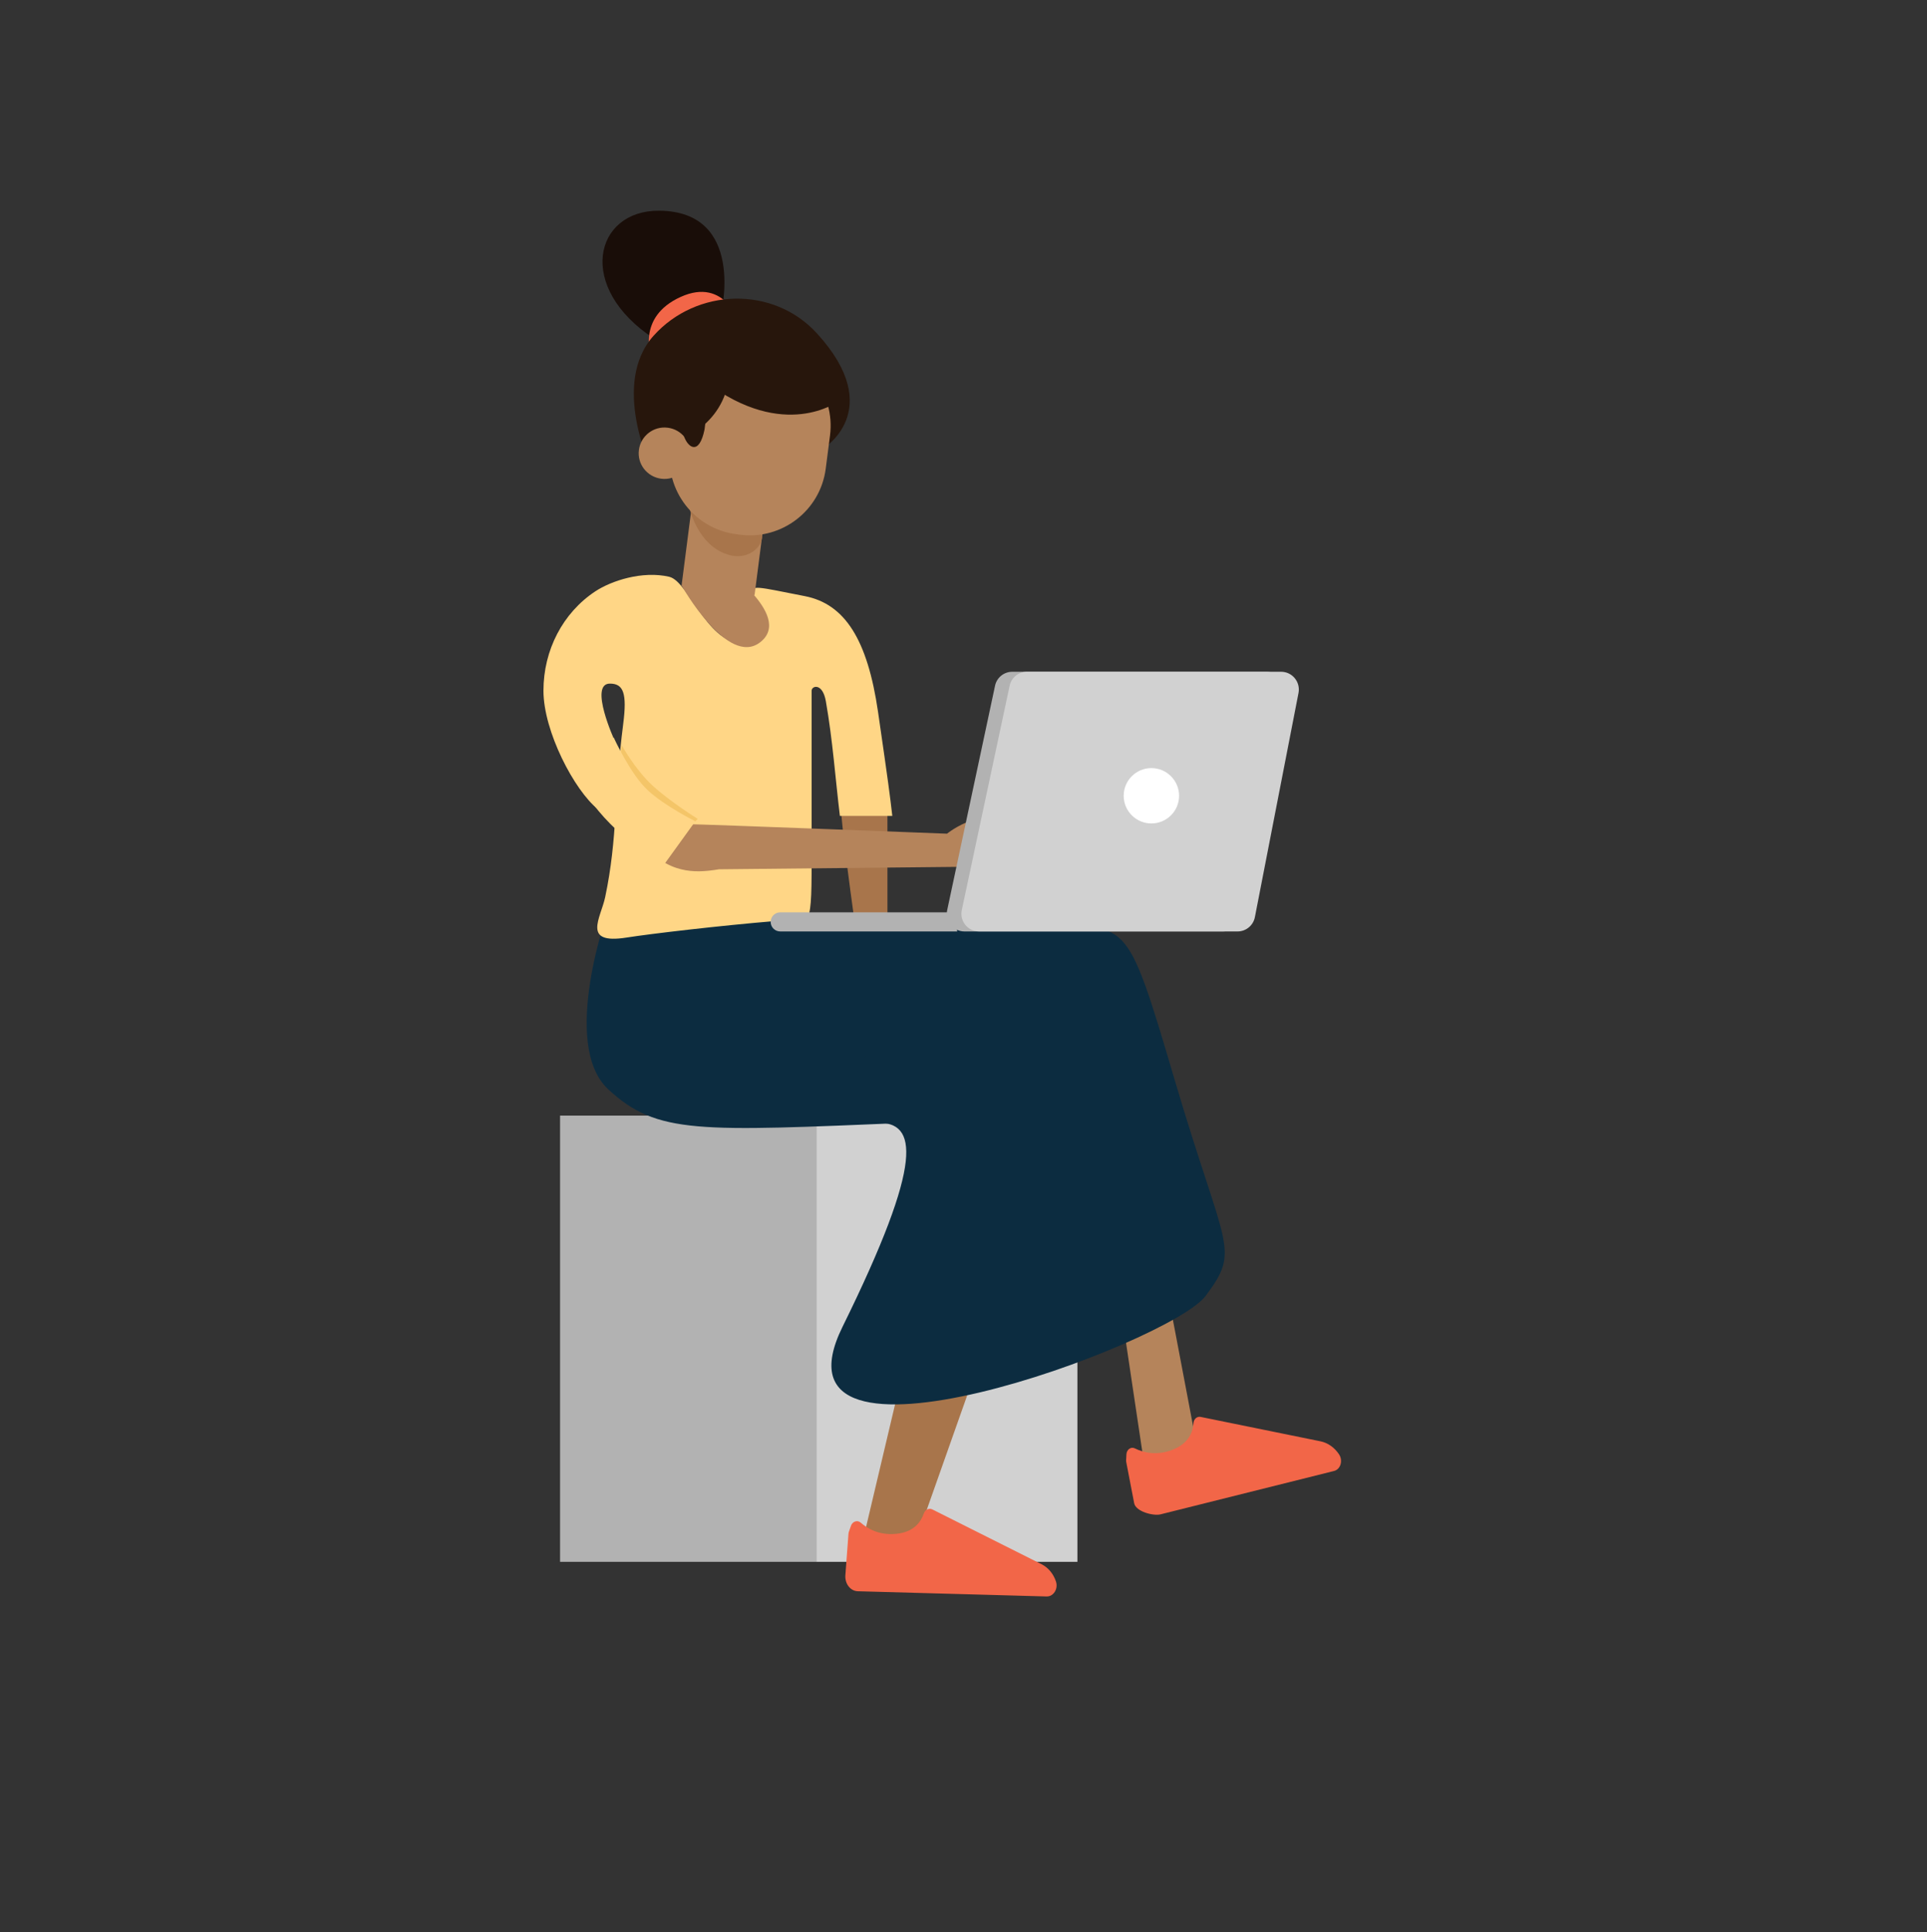
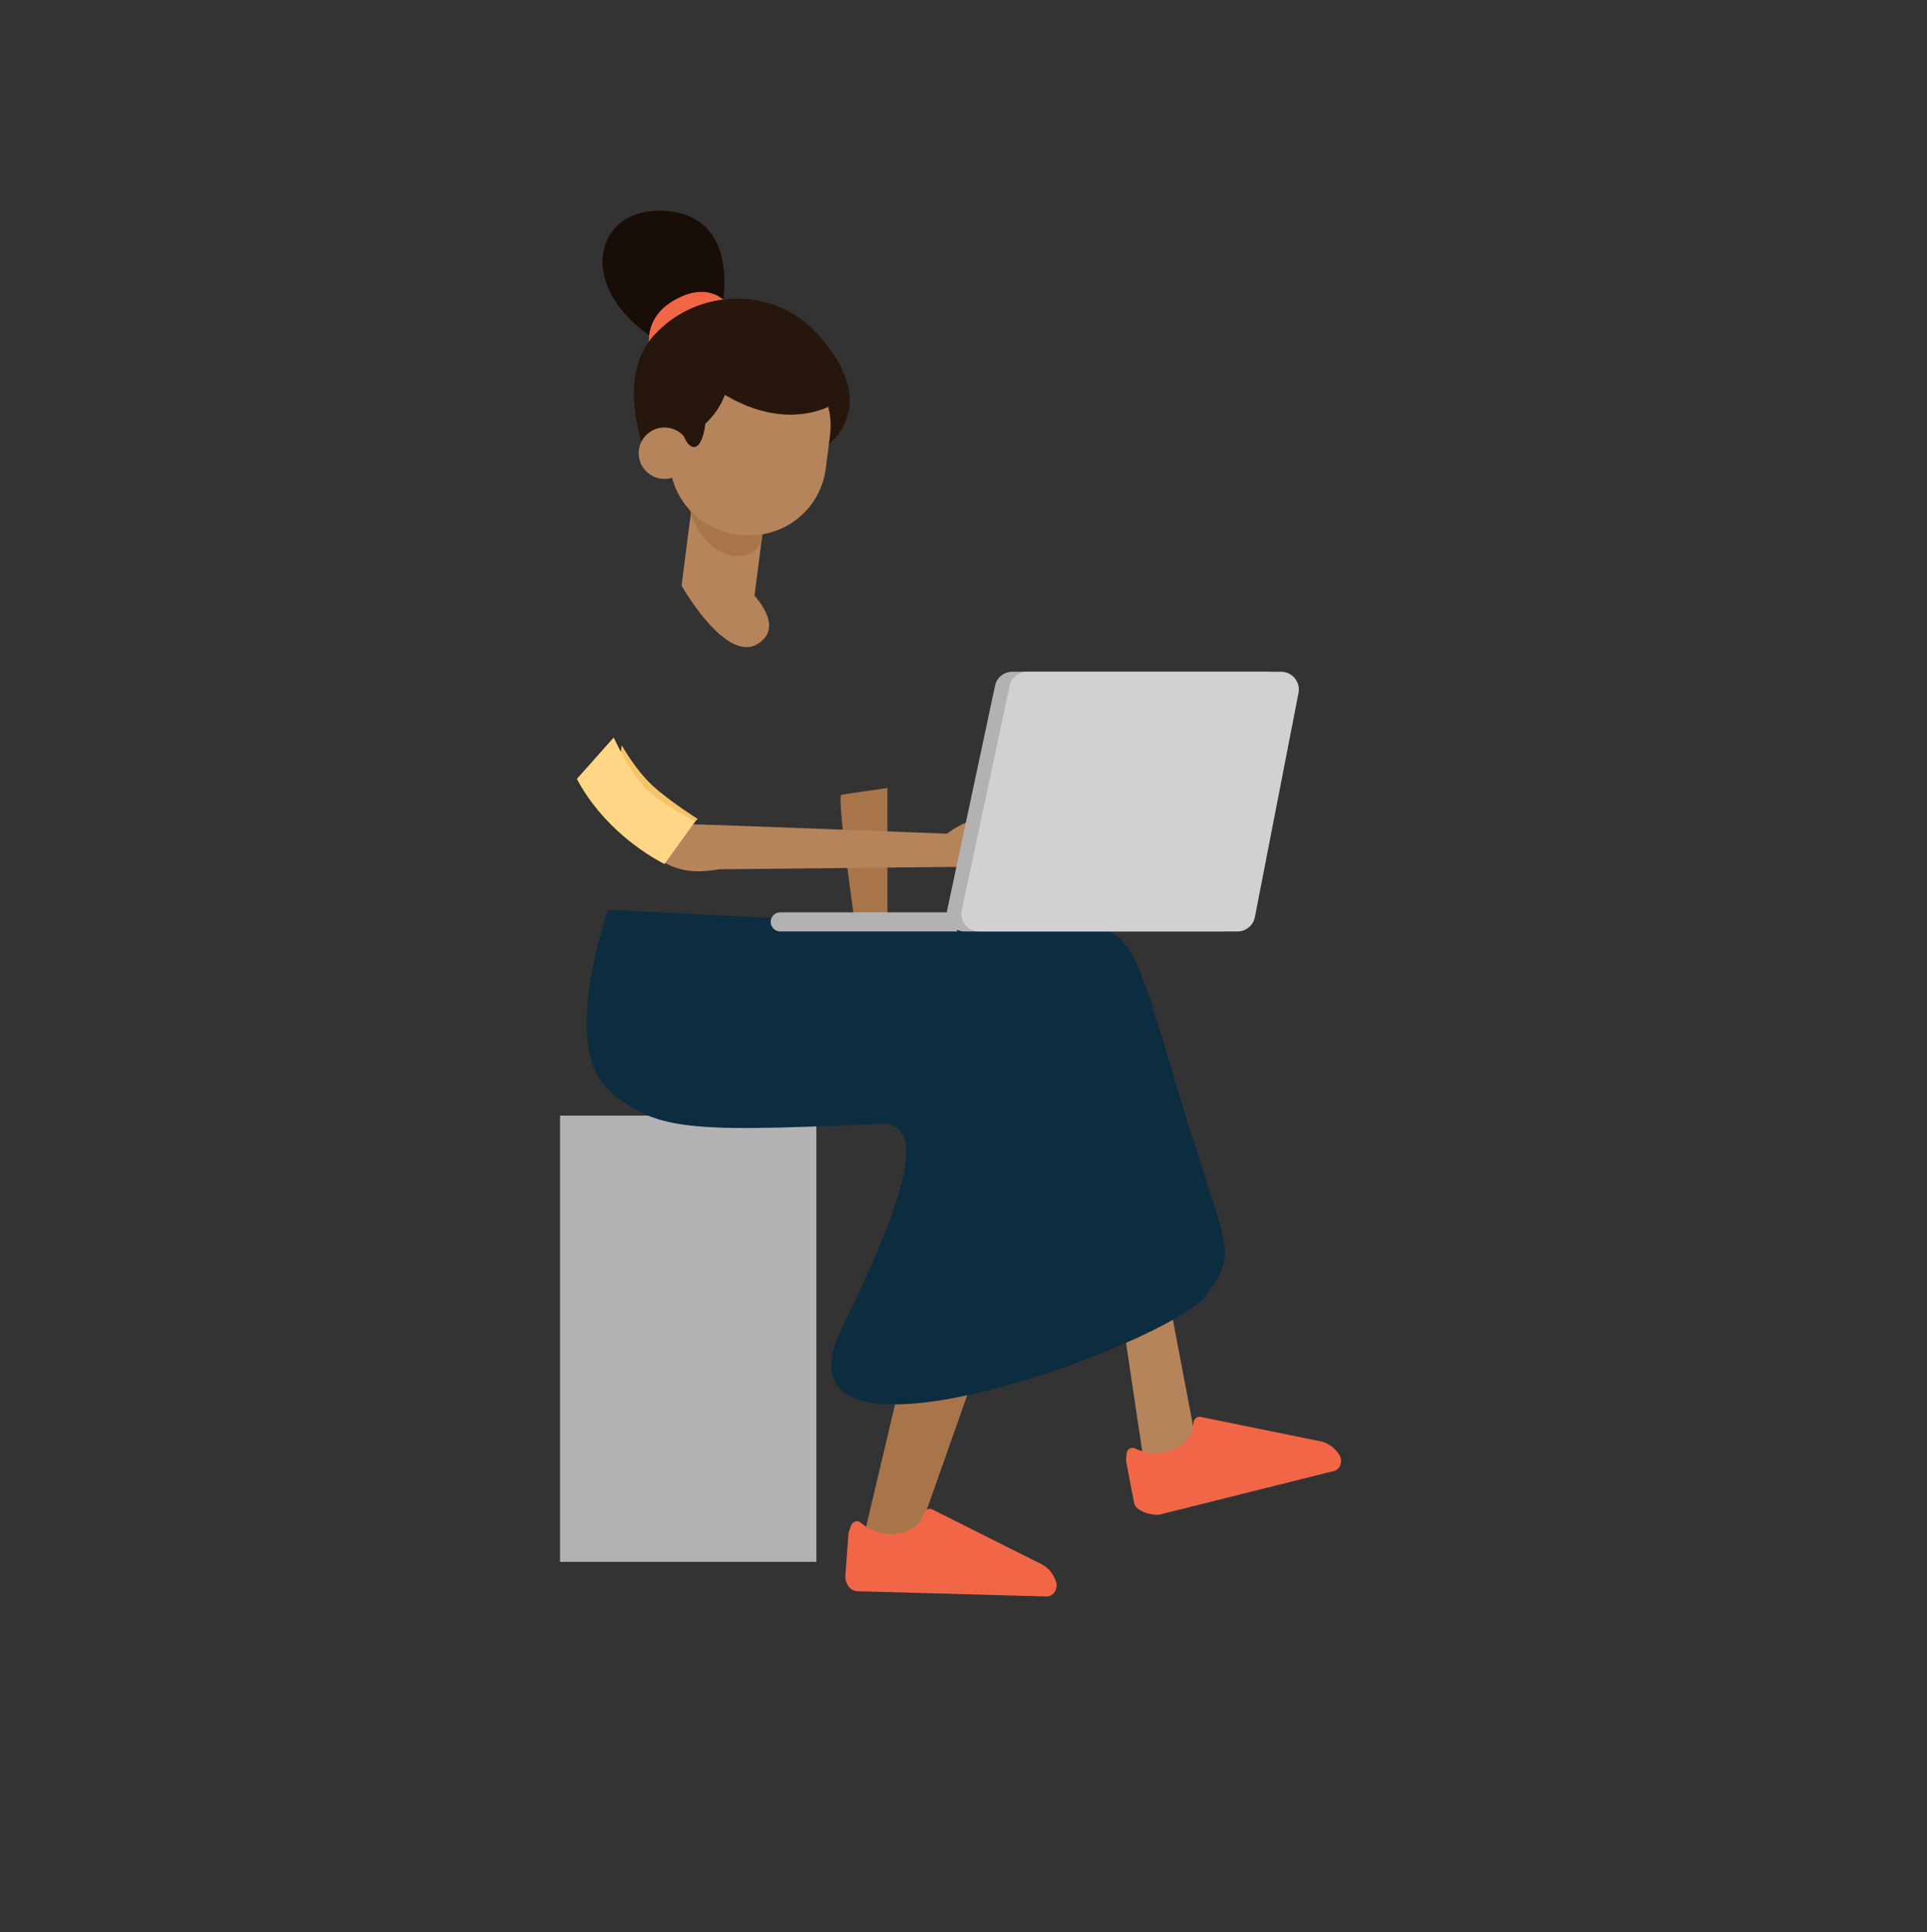
<svg xmlns="http://www.w3.org/2000/svg" width="406" height="407" viewBox="0 0 406 407" fill="none">
  <rect x="0" y="0" width="406" height="407" fill="#333333" stroke="none" />
  <path d="M118 329H172V235H118V329Z" fill="#B2B2B2" />
-   <path d="M172 329H227V235H172V329Z" fill="#D1D1D1" />
  <path d="M186.97 166L186.976 197.197L180.461 196.966C180.461 196.966 176.212 167.634 177.25 167.42C178.289 167.224 186.97 166 186.97 166Z" fill="#A8754B" />
  <path d="M213.966 196.212C213.966 196.212 228.378 190.877 232.251 204.85C236.124 218.805 253.181 310.042 253.181 310.042H241.307L235.738 272.777C235.738 272.777 223.057 261.888 219.785 236.645L173.867 231.293L213.966 196.212Z" fill="#B5845B" />
  <path d="M190.875 218.5C190.875 218.5 195.936 218.31 209.5 214C223.064 209.672 227.94 225.322 222.6 240.585C217.259 255.829 192.273 326.488 192.273 326.488L182.051 323.432L192.876 277.68C192.876 277.68 194.945 254.981 204.53 241.68C204.53 241.68 185.397 235.06 178.5 234C171.638 232.958 190.875 218.5 190.875 218.5Z" fill="#A8754B" />
  <path d="M128.188 191.637C128.188 191.637 117.877 220 128.188 229.5C138.5 239 146.989 238.337 191.5 236.5C191.5 236.5 197.776 202.765 222.604 192.184L165 193.5L128.188 191.637Z" fill="#0C2C40" />
  <path d="M185 236.5C193.038 236.5 195 244 177.5 279.515C160 315.031 246.5 283 254 273C261.5 263 258.117 263.5 247.5 227.5C236.883 191.5 237.945 196.287 218.89 194.086C203.194 192.272 163.925 236.5 185 236.5Z" fill="#0C2C40" />
-   <path d="M114.5 145.5C114.5 154.053 121 166.5 126 170.5L129.5 156C129.5 156 124 144 128.5 144C131.37 144 132.133 146.055 131.304 152.5C129.397 167.313 130.148 176.5 127.5 189C126.568 193.398 122.505 198.997 132 197.5C137.081 196.699 151.5 195 163.5 194C170.552 194.349 171 197 171 181.5V145.5C171 144.448 173.303 143.753 174 147.718C175.456 156 176 164 176.956 171.868H188C187.474 167.34 187.218 165.28 185 150C182.782 134.72 178 127.231 169.593 125.58C159 123.5 158.5 123.205 158.5 125C158.5 126.795 166.437 132.624 158.022 135.14C149.607 137.655 145.374 122.518 141 121.5C135.325 120.179 128.765 122.354 125.415 124.574C118.578 129.102 114.5 136.947 114.5 145.5Z" fill="#FFD686" />
  <path d="M139 168.615C139 168.615 142 173.615 145 173.615C148 173.615 199.526 175.615 199.526 175.615C199.526 175.615 208.174 168.549 214.947 174.52L208.262 182.539L151.5 183.115C148.5 183.615 146 183.74 143.5 183.115C141 182.49 138 181.115 133 175.615L139 168.615Z" fill="#B5845B" />
  <path d="M266.836 141.504H213.288C211.52 141.504 209.999 142.741 209.645 144.454L199.565 191.707C199.07 194.021 200.839 196.212 203.208 196.212H257.658C259.444 196.212 260.983 194.94 261.319 193.191L270.515 145.938C270.939 143.642 269.171 141.504 266.836 141.504Z" fill="#B2B2B2" />
  <path d="M269.91 141.504H216.362C214.594 141.504 213.073 142.741 212.719 144.454L202.639 191.707C202.144 194.021 203.913 196.212 206.282 196.212H260.732C262.518 196.212 264.057 194.94 264.393 193.191L273.589 145.938C274.013 143.642 272.262 141.504 269.91 141.504Z" fill="#D1D1D1" />
  <path d="M200.977 192.184H164.389C163.275 192.184 162.373 193.085 162.373 194.198C162.373 195.311 163.275 196.212 164.389 196.212H201.685L200.977 192.184Z" fill="#B2B2B2" />
-   <path d="M236.75 167.63C236.75 170.845 239.367 173.46 242.586 173.46C245.804 173.46 248.422 170.845 248.422 167.63C248.422 164.415 245.804 161.801 242.586 161.801C239.367 161.801 236.75 164.398 236.75 167.63Z" fill="white" />
  <path d="M179.278 321.436C179.596 320.482 180.64 320.129 181.347 320.747C182.727 321.966 185.202 323.469 188.845 323.098C192.647 322.727 194.062 320.482 194.61 318.874C194.893 318.027 195.707 317.603 196.432 317.956L219.457 329.509C220.854 330.215 221.95 331.522 222.481 333.148C222.993 334.684 221.968 336.329 220.518 336.294L180.746 335.197C179.172 335.161 177.987 333.624 178.111 331.84L178.765 323.079C178.783 322.937 178.801 322.798 178.854 322.656L179.278 321.436Z" fill="#F26648" />
  <path d="M237.332 306.315C237.403 305.308 238.305 304.69 239.136 305.114C240.78 305.926 243.557 306.721 246.988 305.414C250.542 304.054 251.338 301.528 251.444 299.832C251.497 298.949 252.169 298.313 252.965 298.472L278.218 303.612C279.756 303.93 281.153 304.902 282.108 306.333C283.01 307.675 282.444 309.53 281.047 309.866L244.5 319C242.979 319.371 239.295 318.415 238.959 316.649L237.297 308.028C237.261 307.887 237.261 307.746 237.261 307.587L237.332 306.315Z" fill="#F26648" />
  <path d="M131 157L130.5 160.5C136.263 166.283 141.296 171.862 145.5 174L147 172.5C147 172.5 141.187 168.879 137.5 165.5C133.867 162.171 131 157 131 157Z" fill="#F4C568" />
  <path d="M129.303 155.361L121.54 164.078C126.839 174.051 135.796 179.862 140 182L146.5 173C146.5 173 140.187 169.879 136.5 166.5C132.867 163.17 129.303 155.361 129.303 155.361Z" fill="#FFD686" />
  <path d="M151.924 66.076C151.924 66.076 157.23 44.508 138.856 44.384C125.257 44.296 121.207 60.529 137.883 71.393L151.924 66.076Z" fill="#190D08" />
  <path d="M137.265 75.315C137.265 75.315 133.94 66.836 143.419 62.543C152.898 58.251 155.922 68.408 155.922 68.408L137.265 75.315Z" fill="#F26648" />
  <path d="M173.269 94.604C173.269 94.604 186.957 86.514 172.155 70.262C162.906 60.105 146.708 60.67 137.689 70.739C128.67 80.808 137.176 98.561 137.176 98.561L143.312 88.369L148.688 80.455L156.381 77.381L162.411 77.805L167.522 78.459L171.642 80.19L173.269 94.604Z" fill="#27160C" />
  <path d="M162.093 101.142L146.709 99.168L143.596 123.383L158.979 125.357L162.093 101.142Z" fill="#B5845B" />
  <path d="M145.1 106.369C145.1 106.369 146.762 115.184 153.853 116.968C156.064 117.516 158.469 116.88 159.813 115.06C160.184 114.566 160.45 114.001 160.538 113.365C160.874 110.821 154.154 106.369 154.154 106.369H145.1Z" fill="#A8754B" />
  <path d="M155.936 112.64L155.14 112.534C146.316 111.404 140.073 103.331 141.205 94.516L142.107 87.521C143.238 78.707 151.32 72.471 160.145 73.601L160.94 73.707C169.765 74.838 176.007 82.911 174.876 91.725L173.974 98.721C172.842 107.535 164.76 113.771 155.936 112.64Z" fill="#B5845B" />
  <path d="M142.939 92.767C142.939 92.767 154.009 89.164 153.726 76.746C153.726 76.746 154.433 67.489 144.742 76.057C135.051 84.624 142.939 92.767 142.939 92.767Z" fill="#27160C" />
  <path d="M145.381 96.159C144.992 99.127 142.286 101.229 139.298 100.84C136.327 100.451 134.222 97.749 134.611 94.781C135 91.814 137.706 89.711 140.695 90.1C143.666 90.471 145.77 93.191 145.381 96.159Z" fill="#B5845B" />
  <path d="M148.936 86.549L148.44 90.471C147.309 96 144.974 94.322 144.125 91.937L148.936 86.549Z" fill="#27160C" />
  <path d="M176.578 84.553C176.578 84.553 165.278 93.015 148.708 80.473C137.284 71.835 154.561 68.726 154.561 68.726L170.672 72.047L176.578 84.553Z" fill="#27160C" />
  <path d="M143.615 123.362C143.615 123.362 153.288 140.603 160.149 135.304C167.559 129.58 150.83 118.346 150.83 118.346L143.615 123.362Z" fill="#B5845B" />
</svg>